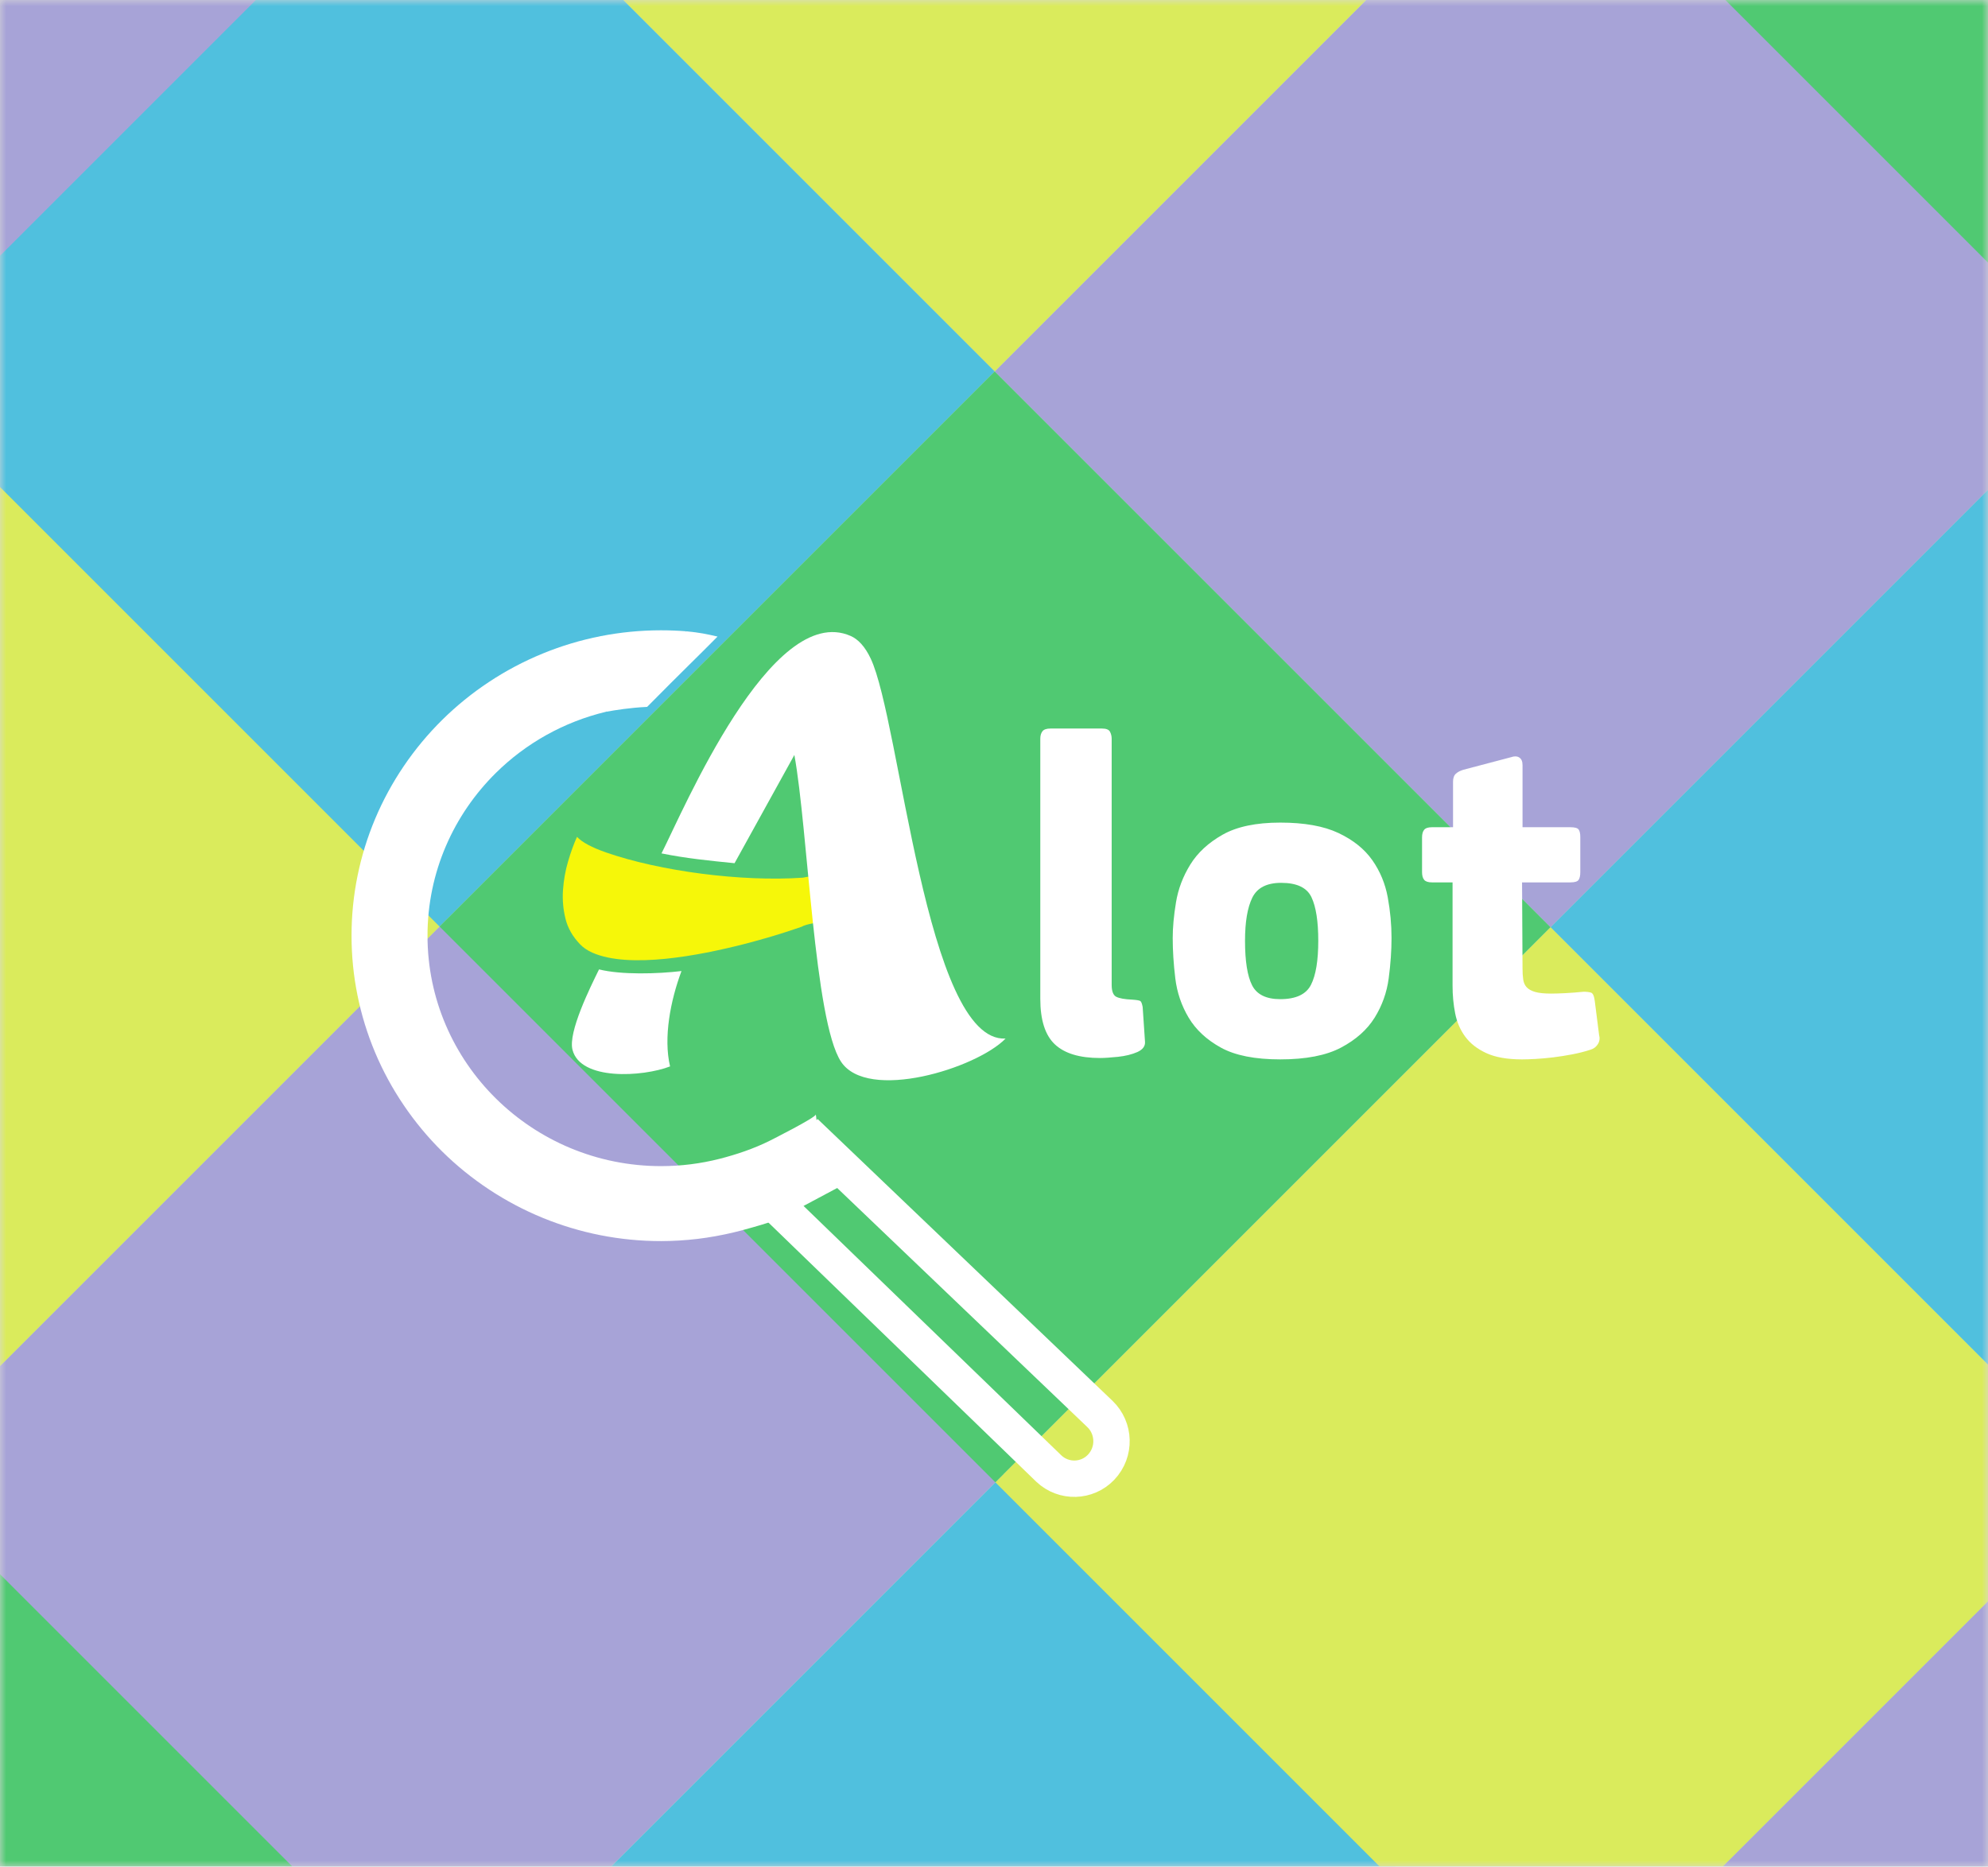
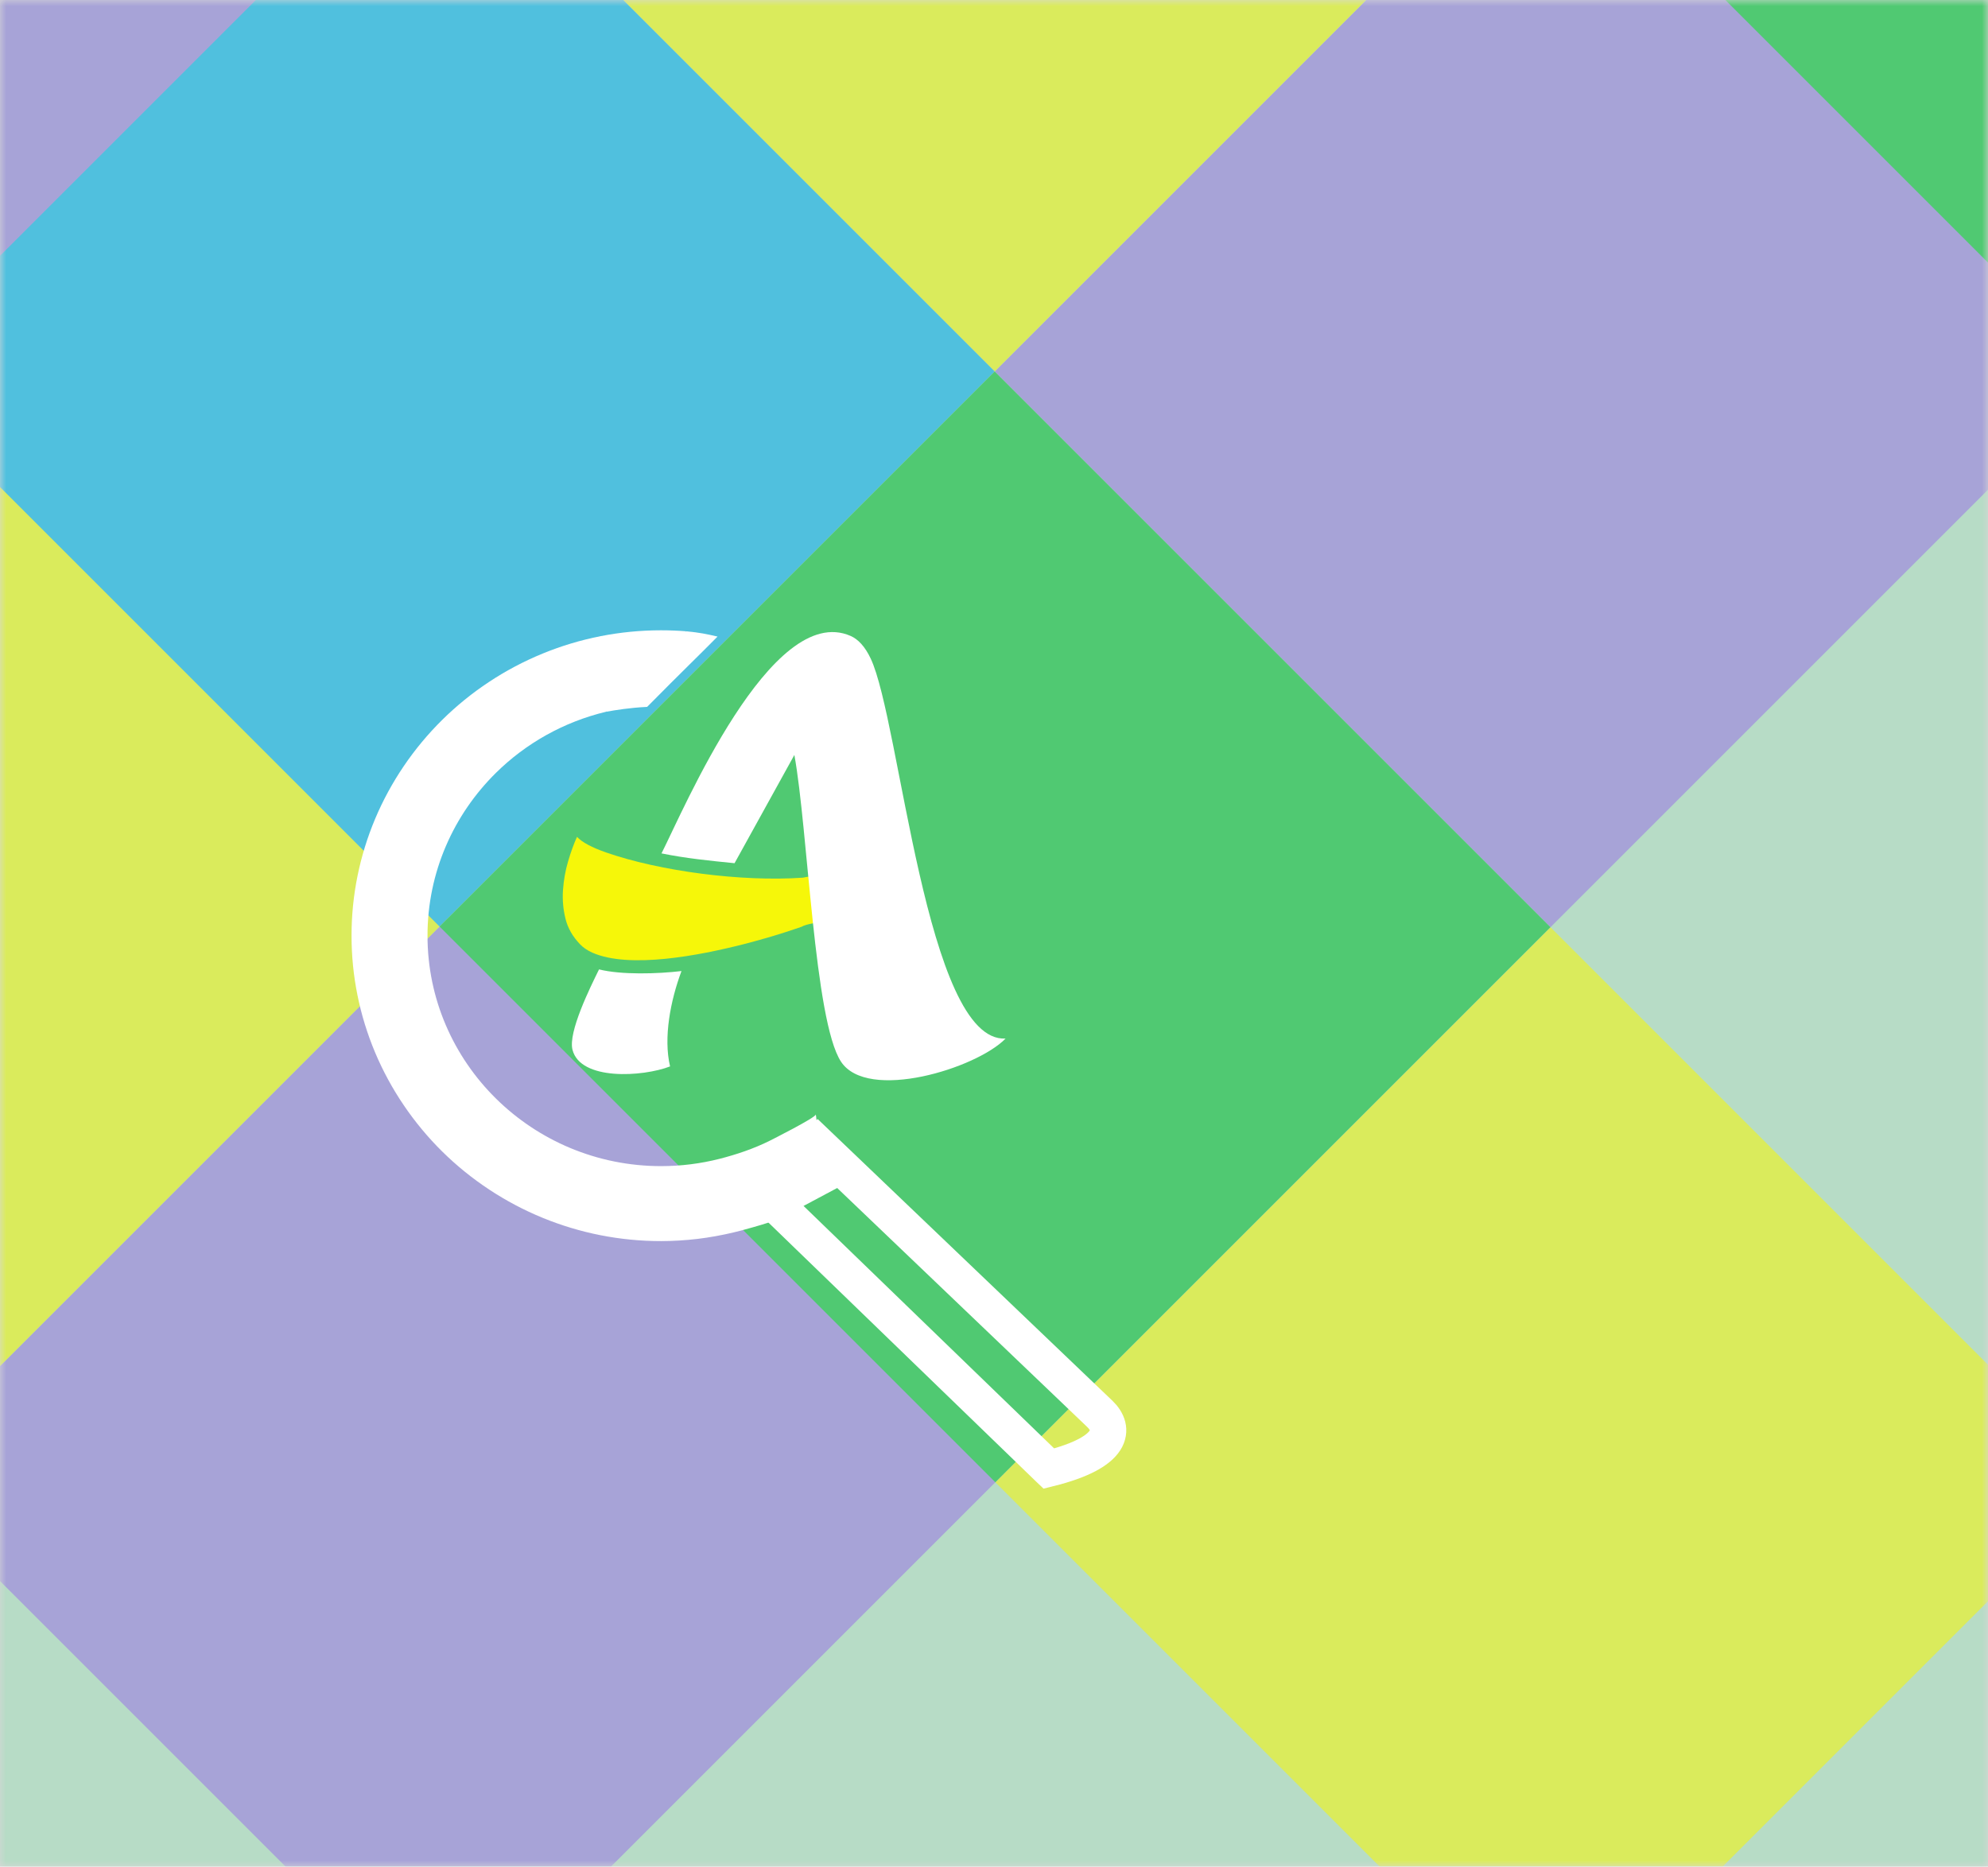
<svg xmlns="http://www.w3.org/2000/svg" xmlns:xlink="http://www.w3.org/1999/xlink" width="164px" height="154px" viewBox="0 0 164 154" version="1.1">
  <title>Alot_mobile</title>
  <desc>Created with Sketch.</desc>
  <defs>
    <rect id="path-1" x="0" y="0" width="164" height="154" />
    <filter x="-4.4%" y="-4.7%" width="106.8%" height="109.5%" filterUnits="objectBoundingBox" id="filter-3">
      <feOffset dx="-1" dy="0" in="SourceAlpha" result="shadowOffsetOuter1" />
      <feGaussianBlur stdDeviation="1" in="shadowOffsetOuter1" result="shadowBlurOuter1" />
      <feColorMatrix values="0 0 0 0 0.259   0 0 0 0 0.309   0 0 0 0 0.662  0 0 0 0.5 0" type="matrix" in="shadowBlurOuter1" result="shadowMatrixOuter1" />
      <feMerge>
        <feMergeNode in="shadowMatrixOuter1" />
        <feMergeNode in="SourceGraphic" />
      </feMerge>
    </filter>
  </defs>
  <g id="Sticker-sheet" stroke="none" stroke-width="1" fill="none" fill-rule="evenodd">
    <g id="Mobile-Copy" transform="translate(-140, -106)">
      <g id="Alot_mobile" transform="translate(140, 106)">
        <mask id="mask-2" fill="white">
          <use xlink:href="#path-1" />
        </mask>
        <use id="Mask" fill="#D8D8D8" xlink:href="#path-1" />
        <g mask="url(#mask-2)">
          <g transform="translate(-285, -291)">
            <polygon id="path11" fill-opacity="0.5" fill="#96E1B5" points="228 271 519 271 519 465 228 465" />
            <g id="лого" stroke-width="1" fill="none">
              <g id="КВАДРАТИКИ" opacity="0.561" transform="translate(298.764, 298.236) rotate(45) translate(-298.764, -298.236) translate(38.764, 136.736)">
                <g id="Group" transform="translate(260, 65)">
-                   <rect id="Rectangle-3" fill="#00ABF1" x="129.685" y="0" width="64.842" height="64.763" />
                  <rect id="Rectangle-3" fill="#9B78E5" x="64.842" y="0" width="64.842" height="64.763" />
                  <rect id="Rectangle-3" fill="#F6F709" x="0" y="0" width="64.842" height="64.763" />
                </g>
                <g id="Group" transform="translate(147.707, 0.707)" fill="#00BB31">
                  <rect id="Rectangle-3" x="194.527" y="0" width="64.842" height="64.763" />
                </g>
                <g id="Group" transform="translate(260, 193.586)">
-                   <rect id="Rectangle-3" fill="#00ABF1" x="129.685" y="0" width="64.842" height="64.763" />
                  <rect id="Rectangle-3" fill="#9B78E5" x="64.842" y="0" width="64.842" height="64.763" />
                  <rect id="Rectangle-3" fill="#F6F709" x="0" y="0" width="64.842" height="64.763" />
                </g>
                <g id="Group" transform="translate(130, 253)" fill="#00BB31">
-                   <rect id="Rectangle-3" x="199.477" y="4.95" width="64.842" height="64.763" />
-                 </g>
+                   </g>
                <g id="Group" transform="translate(260, 129.763)">
                  <rect id="Rectangle-3" fill="#00ABF1" x="0" y="0" width="64.842" height="64.763" />
-                   <rect id="Rectangle-3" fill="#9B78E5" x="194.527" y="0" width="64.842" height="64.763" />
                  <rect id="Rectangle-3" fill="#F6F709" x="129.685" y="0" width="64.842" height="64.763" />
                  <rect id="Rectangle-3" fill="#00BB31" x="64.842" y="0" width="64.842" height="64.763" />
                </g>
                <g id="Group" transform="translate(0.707, 130.707)" fill="#9B78E5">
                  <rect id="Rectangle-3" x="194.527" y="0" width="64.842" height="64.763" />
                </g>
              </g>
              <g id="сам-лого" filter="url(#filter-3)" transform="translate(315, 343)">
                <path d="M21.022,18.337 C25.457,19.875 32.162,20.762 37.231,20.409 C42.165,19.454 41.664,20.097 46.864,20.432 C47.637,24.703 38.898,23.45 37.12,24.461 C35.598,24.994 34.002,25.473 32.334,25.899 C28.721,26.821 22.932,27.951 19.865,26.594 C19.444,26.408 19.108,26.172 18.847,25.899 C18.248,25.274 17.845,24.578 17.652,23.801 C17.458,23.024 17.389,22.23 17.445,21.419 C17.502,20.607 17.642,19.822 17.865,19.062 C18.088,18.303 18.333,17.629 18.6,17.042 C19.02,17.491 19.827,17.923 21.022,18.337 Z" id="path15" fill="#F6F709" />
                <path d="M25.571,18.405 C27.348,14.92 34.635,-2.412 41.177,0.468 C41.789,0.737 42.355,1.331 42.828,2.332 C45.271,7.495 47.389,34.034 53.955,33.682 C51.549,36.151 42.565,38.918 40.377,35.585 C38.165,32.215 37.648,16.365 36.531,10.285 L31.597,19.215 C29.55,19.01 27.586,18.815 25.571,18.405 L25.571,18.405 Z M27.219,28.113 C26.311,30.541 25.716,33.608 26.277,35.98 C24.033,36.847 18.874,37.177 18.226,34.601 C17.861,33.149 19.679,29.475 20.418,27.976 C22.258,28.436 25.237,28.348 27.219,28.113 Z" id="path17" fill="#FFFFFF" />
-                 <path d="M62.707,29.245 C62.707,29.781 62.836,30.112 63.094,30.239 C63.353,30.367 63.779,30.443 64.373,30.469 C64.76,30.494 64.993,30.533 65.07,30.584 C65.148,30.635 65.212,30.8 65.264,31.081 L65.457,33.948 C65.483,34.305 65.277,34.585 64.838,34.789 C64.373,34.993 63.83,35.127 63.211,35.19 C62.591,35.254 62.1,35.286 61.739,35.286 C60.06,35.286 58.821,34.91 58.02,34.158 C57.219,33.406 56.819,32.151 56.819,30.392 L56.819,8.945 C56.819,8.691 56.877,8.487 56.994,8.334 C57.11,8.181 57.336,8.104 57.671,8.104 L61.894,8.104 C62.255,8.104 62.481,8.193 62.571,8.372 C62.662,8.55 62.707,8.741 62.707,8.945 L62.707,29.245 Z M85.794,25.384 C85.794,26.429 85.716,27.538 85.561,28.71 C85.406,29.883 85.019,30.966 84.399,31.96 C83.78,32.954 82.856,33.776 81.63,34.426 C80.403,35.076 78.731,35.4 76.613,35.4 C74.522,35.4 72.888,35.076 71.713,34.426 C70.538,33.776 69.654,32.954 69.06,31.96 C68.466,30.966 68.098,29.883 67.956,28.71 C67.814,27.538 67.743,26.429 67.743,25.384 C67.743,24.518 67.833,23.536 68.014,22.441 C68.195,21.345 68.588,20.306 69.195,19.325 C69.802,18.344 70.693,17.522 71.868,16.859 C73.043,16.196 74.625,15.865 76.613,15.865 C78.602,15.865 80.203,16.152 81.417,16.725 C82.63,17.299 83.56,18.044 84.206,18.962 C84.851,19.879 85.277,20.905 85.484,22.039 C85.691,23.173 85.794,24.288 85.794,25.384 L85.794,25.384 Z M79.751,25.614 C79.751,24.008 79.564,22.81 79.189,22.02 C78.815,21.23 77.982,20.835 76.691,20.835 C75.503,20.835 74.709,21.243 74.309,22.058 C73.908,22.874 73.708,24.059 73.708,25.614 C73.708,27.296 73.902,28.519 74.289,29.284 C74.677,30.048 75.451,30.431 76.613,30.431 C77.905,30.431 78.75,30.036 79.151,29.245 C79.551,28.455 79.751,27.245 79.751,25.614 Z M102.915,33.374 C102.993,33.655 102.96,33.91 102.818,34.139 C102.676,34.368 102.476,34.521 102.218,34.598 C101.753,34.751 101.256,34.878 100.727,34.98 C100.197,35.082 99.674,35.165 99.158,35.229 C98.641,35.292 98.157,35.337 97.705,35.362 C97.253,35.388 96.872,35.4 96.562,35.4 C95.349,35.4 94.367,35.229 93.618,34.884 C92.87,34.54 92.289,34.088 91.875,33.527 C91.462,32.967 91.185,32.323 91.043,31.597 C90.9,30.87 90.829,30.112 90.829,29.322 L90.829,20.797 L89.125,20.797 C88.815,20.797 88.602,20.727 88.486,20.586 C88.37,20.446 88.312,20.236 88.312,19.956 L88.312,17.088 C88.312,16.808 88.37,16.598 88.486,16.458 C88.602,16.317 88.815,16.247 89.125,16.247 L90.868,16.247 L90.868,12.501 C90.868,12.195 90.946,11.972 91.101,11.832 C91.256,11.692 91.462,11.583 91.72,11.507 L95.633,10.475 C95.917,10.373 96.149,10.379 96.33,10.494 C96.511,10.608 96.601,10.819 96.601,11.124 L96.601,16.247 L100.552,16.247 C100.914,16.247 101.14,16.311 101.23,16.438 C101.321,16.566 101.366,16.77 101.366,17.05 L101.366,19.956 C101.366,20.236 101.321,20.446 101.23,20.586 C101.14,20.727 100.914,20.797 100.552,20.797 L96.562,20.797 L96.601,27.907 C96.601,28.264 96.62,28.57 96.659,28.825 C96.698,29.08 96.795,29.29 96.95,29.456 C97.105,29.621 97.337,29.749 97.647,29.838 C97.957,29.927 98.396,29.972 98.964,29.972 C99.274,29.972 99.674,29.959 100.165,29.934 C100.656,29.908 101.146,29.87 101.637,29.819 C101.895,29.819 102.102,29.844 102.257,29.895 C102.412,29.946 102.515,30.189 102.566,30.622 L102.915,33.374 Z" id="path19" fill="#FFFFFF" />
                <g id="лупа">
                  <path d="M38.768,43.994 C39.913,43.602 41.737,45.186 41.493,45.27 C41.202,45.37 37.423,47.453 35.394,48.475 C34.662,48.844 32.851,49.322 32.747,49.352 C32.355,49.466 31.952,49.572 31.54,49.67 C31.04,49.79 30.536,49.895 30.03,49.986 C29.51,50.079 29.014,50.154 28.542,50.21 C28.048,50.269 27.543,50.314 27.029,50.344 C26.511,50.375 26.011,50.391 25.529,50.391 C23.831,50.391 22.168,50.225 20.555,49.909 C18.902,49.584 17.302,49.1 15.775,48.475 C14.223,47.84 12.745,47.056 11.361,46.142 C9.96,45.217 8.661,44.165 7.485,43.004 C6.309,41.843 5.243,40.562 4.306,39.179 C3.379,37.812 2.585,36.354 1.941,34.822 C1.308,33.314 0.818,31.736 0.489,30.104 C0.168,28.513 0,26.871 0,25.195 C0,23.519 0.168,21.878 0.489,20.287 C0.818,18.655 1.308,17.076 1.941,15.568 C2.585,14.037 3.379,12.578 4.305,11.212 C5.242,9.829 6.309,8.548 7.485,7.387 C9.834,5.069 12.646,3.197 15.775,1.916 C17.302,1.29 18.902,0.807 20.555,0.482 C22.167,0.166 23.831,0 25.529,0 C26.228,0 26.924,0.028 27.61,0.083 C25.794,1.916 22.805,4.835 21,6.72 C17.507,7.555 14.378,9.328 11.915,11.759 C8.428,15.201 6.267,19.954 6.267,25.195 C6.267,30.438 8.427,35.191 11.914,38.632 C15.402,42.074 20.219,44.206 25.533,44.206 C27.175,44.206 28.801,44.001 30.367,43.602 C31.744,43.251 33.173,42.771 34.464,42.13 C34.64,42.042 38.295,40.2 38.295,39.951 C38.295,39.784 38.453,41.132 38.768,43.994 Z" id="path2" fill="#FFFFFF" />
-                   <path d="M31.51,53.771 L31.322,59.742 L63.778,59.774 C63.793,59.774 63.793,59.774 63.809,59.774 C65.494,59.758 66.847,58.379 66.832,56.694 C66.815,54.977 65.415,53.597 63.698,53.606 L31.51,53.771 Z" id="Rectangle-2" stroke="#FFFFFF" stroke-width="3" transform="translate(49.053, 56.69) rotate(44) translate(-49.053, -56.69) " />
+                   <path d="M31.51,53.771 L31.322,59.742 L63.778,59.774 C63.793,59.774 63.793,59.774 63.809,59.774 C66.815,54.977 65.415,53.597 63.698,53.606 L31.51,53.771 Z" id="Rectangle-2" stroke="#FFFFFF" stroke-width="3" transform="translate(49.053, 56.69) rotate(44) translate(-49.053, -56.69) " />
                </g>
                <path d="M21,6.72 C21.835,6.575 22.883,6.395 24.386,6.318 C27.376,3.293 28.414,2.318 30.194,0.518 C29.275,0.307 28.73,0.187 27.61,0.084 C23.838,2.667 22.225,4.312 21,6.72 Z" id="Path-4" fill="#FFFFFF" />
              </g>
            </g>
          </g>
        </g>
      </g>
    </g>
  </g>
</svg>